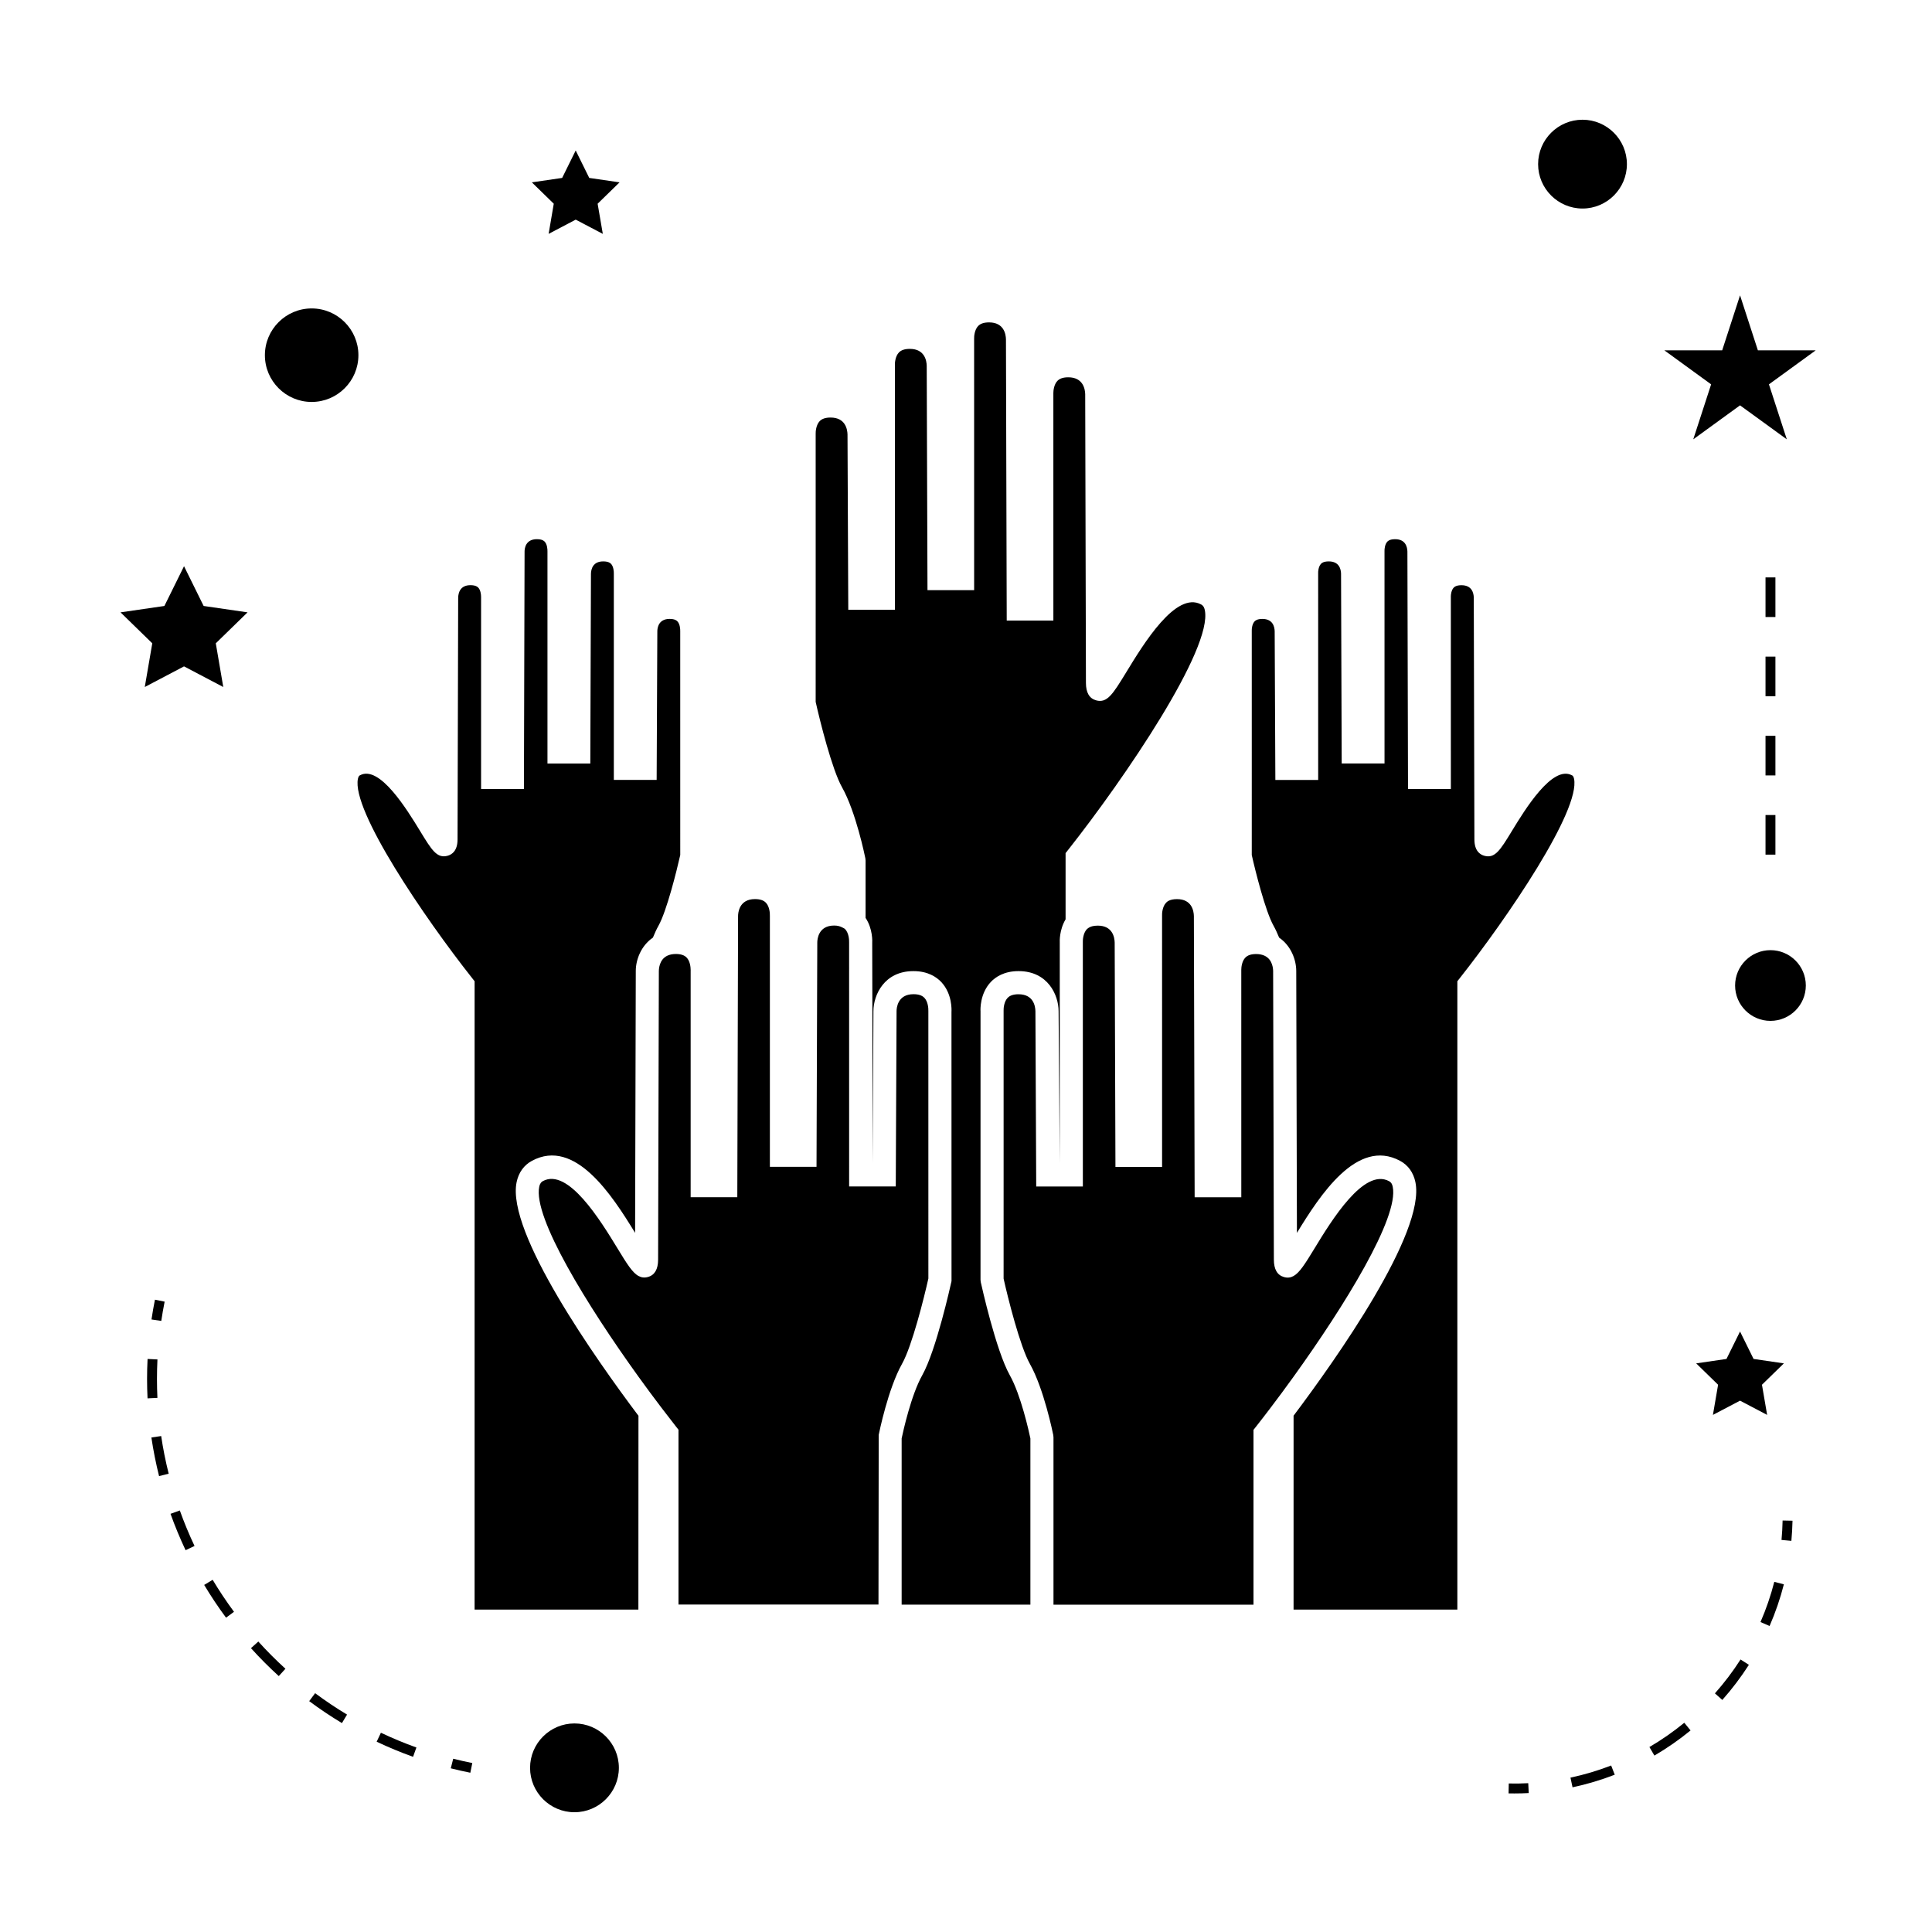
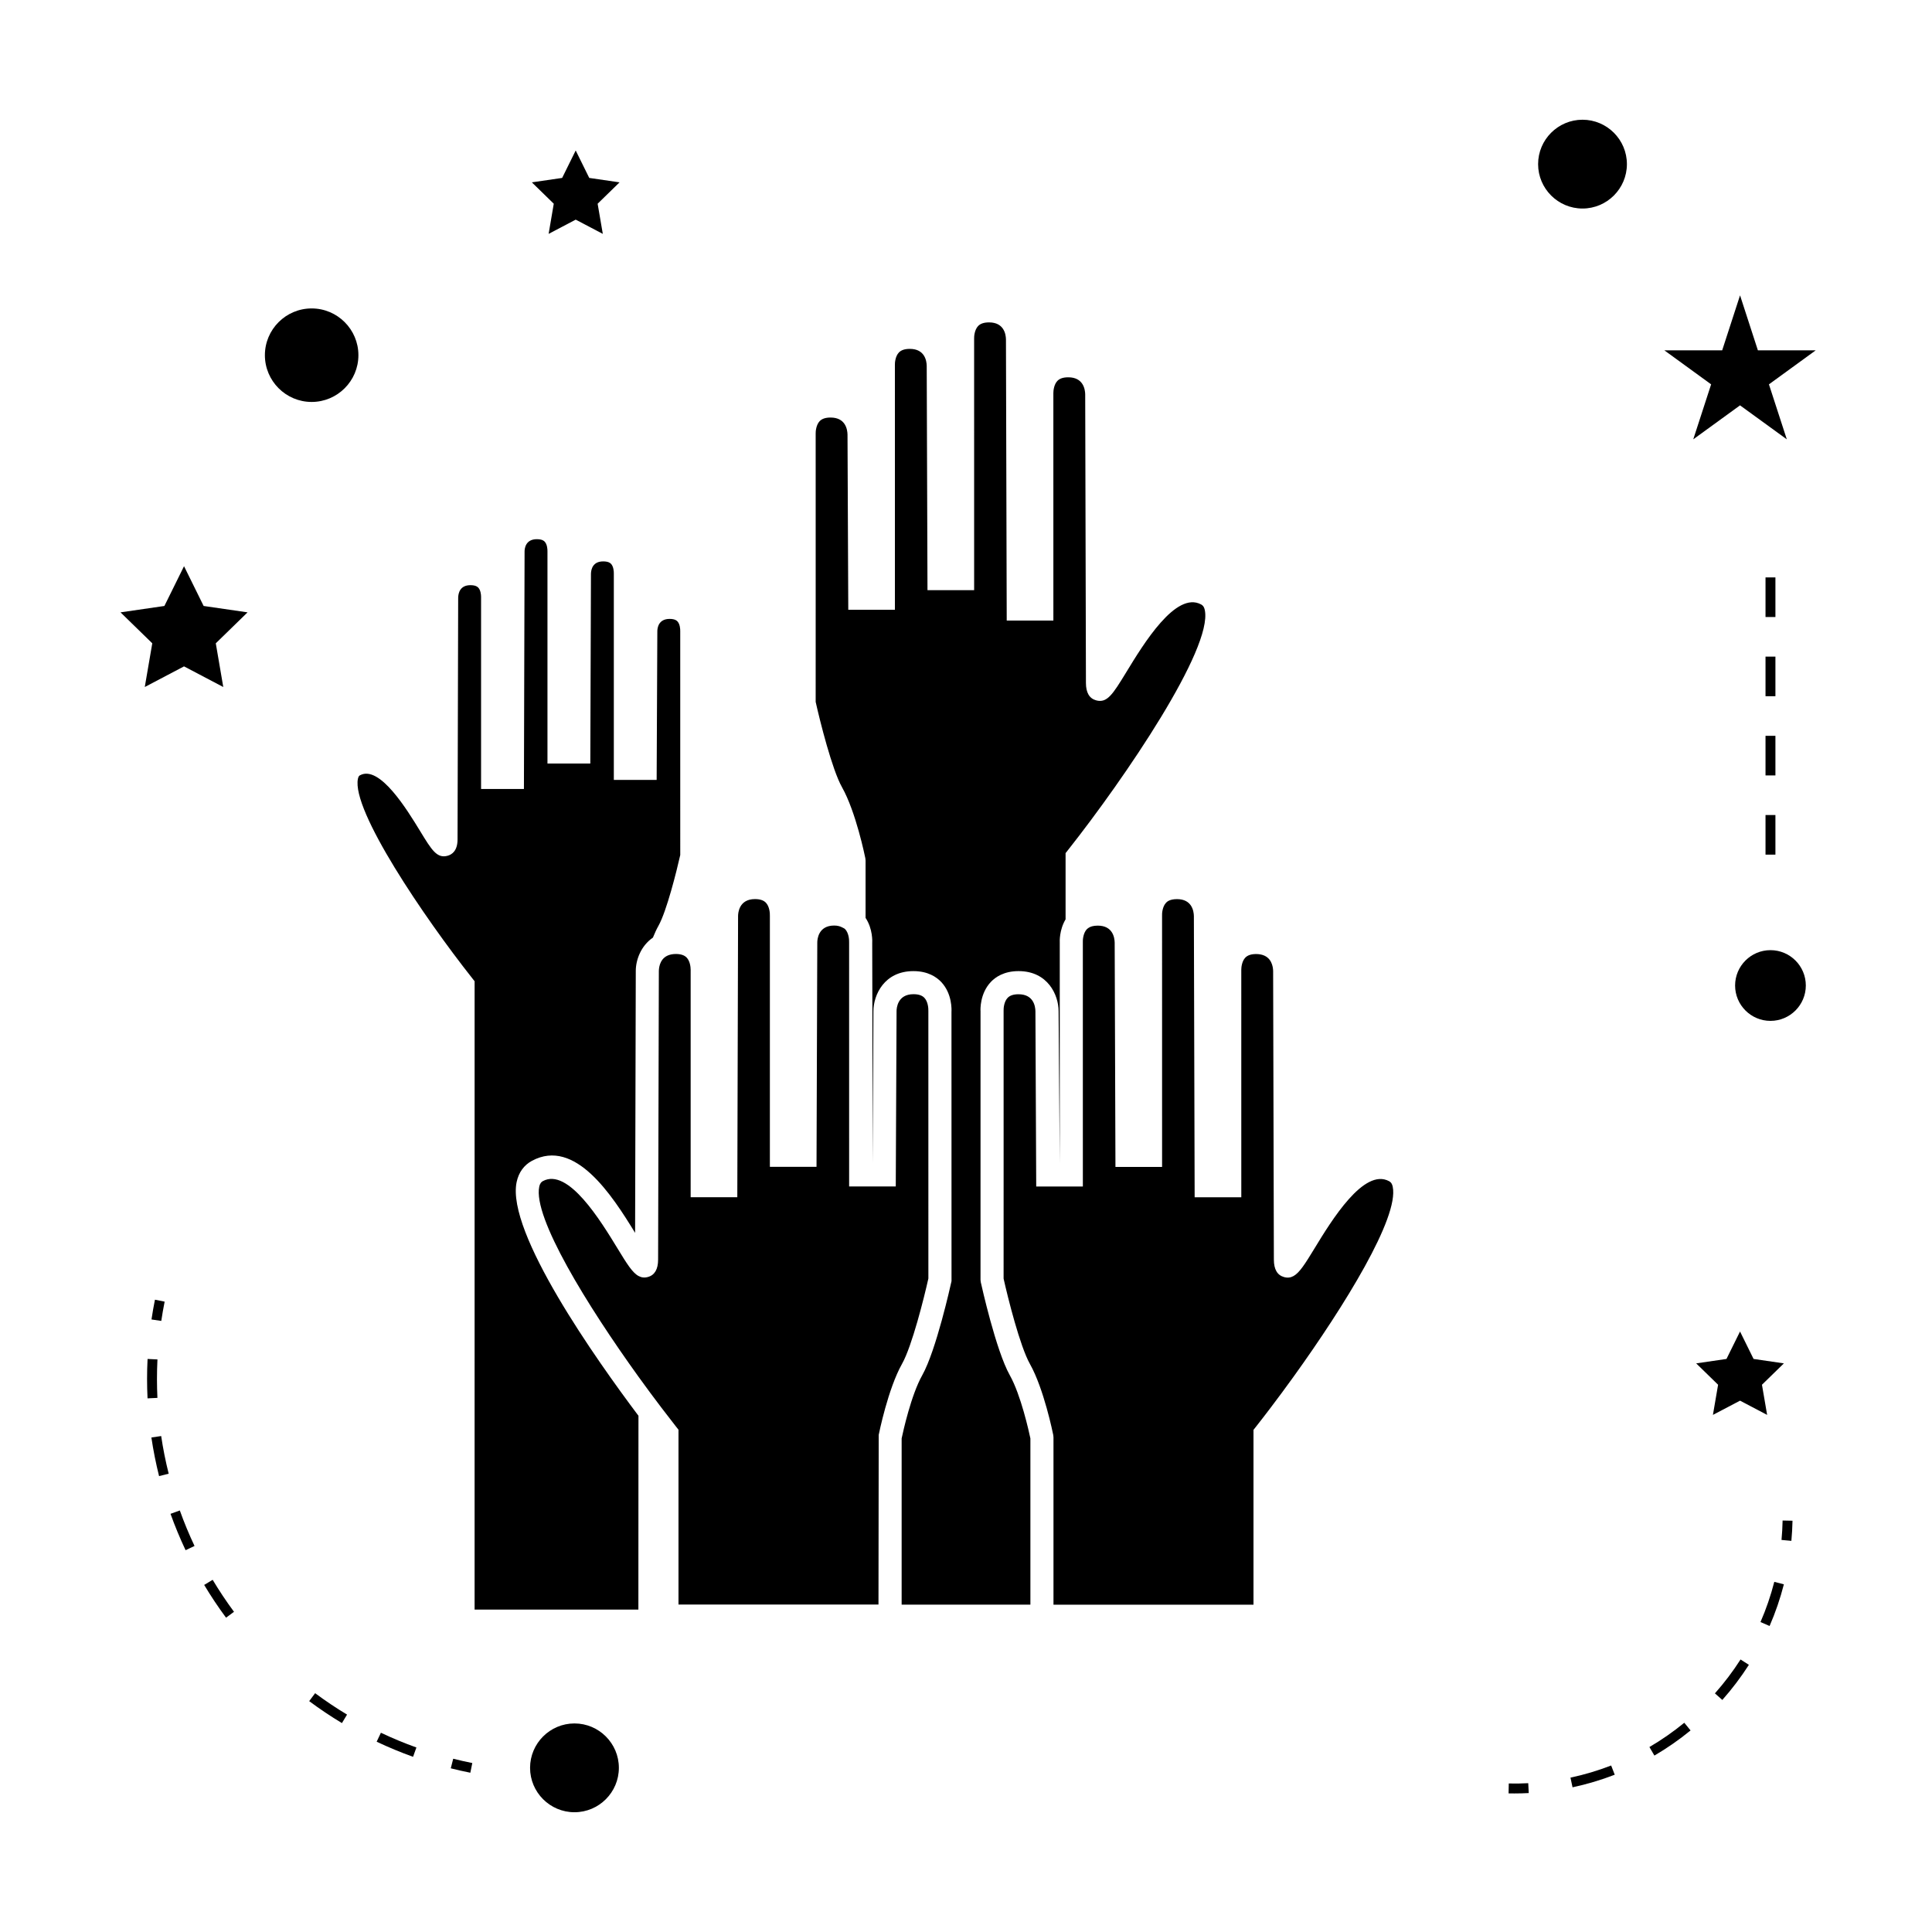
<svg xmlns="http://www.w3.org/2000/svg" fill="#000000" width="800px" height="800px" version="1.1" viewBox="144 144 512 512">
  <g>
    <path d="m280.91 457.27c0.535-2.555 1.945-4.508 4.078-5.652 11.402-6.113 21.223 9.137 27.32 19.102l0.18-69.43c0.004-2.859 1.332-6.621 4.539-8.812 0.457-1.117 0.938-2.195 1.469-3.133 2.168-3.852 4.832-14.543 5.777-18.758l-0.004-59.316c0.02-0.582-0.078-1.91-0.75-2.609-0.152-0.156-0.613-0.645-2.066-0.645-3.008 0-3.25 2.492-3.254 3.258l-0.18 39.414h-11.348v-54.664c0.02-0.582-0.078-1.91-0.75-2.609-0.152-0.156-0.613-0.641-2.062-0.641-2.75 0-3.219 2.062-3.25 3.289l-0.172 50.277h-11.352v-56.199c0.02-0.582-0.078-1.91-0.75-2.609-0.152-0.156-0.613-0.645-2.062-0.645-3.012 0-3.254 2.5-3.254 3.258l-0.172 62.934h-11.355v-50.75-0.152c0-0.637-0.133-1.812-0.75-2.457-0.152-0.156-0.621-0.645-2.066-0.645-2.75 0-3.219 2.066-3.254 3.297l-0.164 64.059c0 2.981-1.418 4.004-2.602 4.34-2.84 0.809-4.242-1.48-7.293-6.488-3.488-5.715-10.758-17.617-15.945-14.832-0.156 0.082-0.418 0.219-0.562 0.918-1.746 8.375 17.633 36.852 30.262 52.832l0.66 0.836-0.004 166.52h43.406l0.02-51.363c-11.113-14.789-35.07-48.574-32.289-61.926z" />
    <path d="m403.92 483.83-0.074-0.656 0.004-71.211c-0.027-0.277-0.219-4.578 2.691-7.695 1.242-1.328 3.531-2.914 7.391-2.914 7.762 0 10.598 6.34 10.605 10.602l0.309 40.348 0.004-58.547c-0.02-0.23-0.141-3.297 1.539-6.121v-17.551l0.66-0.836c15.137-19.164 38.359-53.363 36.238-63.555-0.203-0.977-0.605-1.309-0.977-1.508-6.691-3.606-15.234 10.402-19.816 17.922-3.594 5.883-5.09 8.309-8.039 7.484-1.773-0.5-2.672-2.051-2.672-4.609l-0.195-76.512c-0.031-1.328-0.531-4.481-4.481-4.481-1.332 0-2.281 0.309-2.891 0.957-0.883 0.922-1.066 2.5-1.066 3.195v0.152l0.004 60.156h-12.363l-0.203-74.531c-0.027-1.328-0.523-4.481-4.473-4.481-1.34 0-2.281 0.316-2.898 0.957-0.957 0.996-1.09 2.75-1.066 3.344l0.004 66.66h-12.363l-0.203-59.461c-0.031-1.328-0.523-4.481-4.477-4.481-1.34 0-2.281 0.316-2.898 0.957-0.957 0.996-1.09 2.75-1.059 3.344l0.004 64.84h-12.359l-0.203-46.457c-0.031-1.332-0.531-4.488-4.481-4.488-1.34 0-2.281 0.316-2.898 0.957-0.949 0.996-1.086 2.75-1.059 3.344l0.004 38.383-0.004 32.668c1.117 5.016 4.34 17.938 6.981 22.617 3.707 6.586 6.082 18.336 6.184 18.828l0.059 0.605v15.188c1.945 2.93 1.789 6.305 1.762 6.723l0.137 58.332 0.184-40.352c0.012-4.25 2.844-10.59 10.605-10.59 3.852 0 6.141 1.586 7.391 2.914 2.914 3.117 2.719 7.414 2.688 7.898l0.012 71.34-0.074 0.324c-0.164 0.734-4 18.062-7.688 24.625-2.945 5.231-5.082 14.957-5.457 16.746v44.043h34.121v-44.043c-0.379-1.793-2.519-11.531-5.457-16.75-3.684-6.562-7.519-23.891-7.684-24.625z" />
    <path d="m513.09 458.52c-0.203-0.973-0.605-1.301-0.973-1.496-6.688-3.586-15.242 10.395-19.82 17.922-2.418 3.961-3.891 6.32-5.488 7.211-0.777 0.43-1.586 0.547-2.547 0.273-1.773-0.5-2.672-2.051-2.672-4.613l-0.016-5.773-0.18-70.738c-0.027-1.176-0.43-3.769-3.254-4.352-0.367-0.078-0.766-0.125-1.223-0.125-1.34 0-2.281 0.316-2.898 0.957-0.883 0.922-1.066 2.5-1.066 3.191v0.152l0.004 54.785v5.375h-12.363l-0.203-74.531c-0.031-1.328-0.523-4.481-4.473-4.481-2.004 0-2.688 0.734-2.914 0.977-0.977 1.039-1.074 2.891-1.043 3.297l0.004 66.691h-12.359l-0.203-59.461c-0.031-1.328-0.531-4.481-4.477-4.481-1.281 0-1.984 0.293-2.414 0.57-0.242 0.156-0.418 0.316-0.504 0.398-0.973 1.039-1.07 2.891-1.043 3.297l0.004 64.871h-12.359l-0.211-46.457c-0.027-1.332-0.523-4.492-4.477-4.492-1.332 0-2.281 0.316-2.891 0.957-0.957 1.004-1.09 2.754-1.066 3.348l0.004 38.379-0.004 32.676c1.117 5.016 4.34 17.934 6.977 22.613 3.707 6.586 6.082 18.344 6.184 18.836l0.059 0.605v44.355h53.004v-46.328l0.66-0.836c1.223-1.547 2.516-3.227 3.824-4.953 1.984-2.613 4.039-5.391 6.125-8.285 13.582-18.875 27.98-42.219 26.293-50.336z" />
    <path d="m390.03 482.83-0.004-70.875c0.031-0.766-0.105-2.523-1.059-3.527-0.613-0.641-1.559-0.957-2.891-0.957-4.25 0-4.477 3.738-4.477 4.488l-0.211 46.461h-12.359l-0.004-64.664c0.031-0.766-0.105-2.519-1.055-3.519-0.188-0.195-0.469-0.305-0.719-0.438-0.57-0.309-1.25-0.52-2.184-0.52-4.25 0-4.477 3.731-4.477 4.481l-0.203 59.461h-12.359v-66.48c0.031-0.766-0.105-2.519-1.059-3.516-0.613-0.641-1.559-0.957-2.898-0.957-4.246 0-4.473 3.731-4.473 4.481l-0.203 74.531h-12.363v-59.988c0-0.062 0.004-0.137 0.004-0.215 0-0.844-0.188-2.394-1.059-3.305-0.613-0.641-1.559-0.957-2.898-0.957-0.453 0-0.852 0.051-1.219 0.125-2.828 0.582-3.234 3.176-3.258 4.375l-0.18 70.707-0.016 5.777c0 2.555-0.898 4.109-2.672 4.609-0.957 0.27-1.746 0.156-2.516-0.258-1.621-0.875-3.086-3.234-5.519-7.227-4.586-7.519-13.141-21.508-19.82-17.922-0.367 0.199-0.766 0.531-0.973 1.496-1.691 8.129 12.723 31.492 26.309 50.355 2.078 2.883 4.129 5.652 6.109 8.25 1.312 1.727 2.602 3.402 3.824 4.953l0.66 0.836v46.328h53l0.059-44.953c0.102-0.492 2.477-12.25 6.184-18.836 2.637-4.668 5.859-17.582 6.977-22.602z" />
-     <path d="m560.57 349.46c-5.207-2.785-12.457 9.109-15.945 14.832-3.055 5.008-4.449 7.293-7.293 6.488-1.188-0.332-2.598-1.359-2.602-4.34l-0.164-64.094c-0.031-1.195-0.504-3.258-3.254-3.258-1.465 0-1.926 0.492-2.078 0.656-0.641 0.684-0.75 1.926-0.746 2.309v0.078l0.004 50.953h-11.355l-0.16-62.934c-0.031-1.195-0.5-3.258-3.25-3.258-1.449 0-1.91 0.484-2.066 0.645-0.672 0.699-0.77 2.027-0.754 2.434l0.004 56.363h-11.348l-0.172-50.301c-0.031-1.203-0.5-3.258-3.25-3.258-1.465 0-1.926 0.492-2.078 0.656-0.691 0.746-0.762 2.144-0.738 2.387l0.004 54.875h-11.348l-0.18-39.406c-0.031-1.203-0.5-3.266-3.254-3.266-1.449 0-1.91 0.488-2.066 0.645-0.672 0.699-0.77 2.027-0.754 2.434l0.004 32.176-0.004 27.316c0.945 4.215 3.609 14.906 5.785 18.758 0.531 0.938 1.008 2.019 1.469 3.133 3.203 2.188 4.527 5.945 4.535 8.812l0.18 69.43c6.098-9.961 15.922-25.215 27.32-19.102 2.137 1.145 3.547 3.098 4.078 5.652 2.777 13.34-21.148 47.102-32.285 61.898l-0.004 51.383h43.406v-166.52l0.66-0.836c12.621-15.984 32.004-44.461 30.262-52.832-0.145-0.695-0.41-0.836-0.562-0.914z" />
    <path d="m296.24 600.73c-6.488 0-11.766 5.281-11.766 11.766 0 6.488 5.281 11.766 11.766 11.766 6.488 0 11.766-5.281 11.766-11.766 0.004-6.484-5.277-11.766-11.766-11.766z" />
    <path d="m192.77 294.05-5.203 10.539-11.629 1.691 8.418 8.203-1.988 11.582 10.402-5.469 10.402 5.469-1.984-11.582 8.418-8.203-11.637-1.691z" />
    <path d="m289.39 205.98 7.18-3.773 7.18 3.773-1.371-7.992 5.809-5.664-8.031-1.172-3.59-7.273-3.59 7.273-8.031 1.172 5.809 5.664z" />
    <path d="m605.13 515.19 7.18 3.773-1.371-7.992 5.809-5.664-8.031-1.172-3.59-7.273-3.59 7.273-8.031 1.172 5.809 5.664-1.371 7.992z" />
    <path d="m605.13 222.27-4.734 14.574h-15.32l12.391 9.012-4.734 14.57 12.395-9.004 12.395 9.004-4.734-14.57 12.391-9.012h-15.32z" />
    <path d="m563.38 175.73c-6.488 0-11.766 5.281-11.766 11.766 0 6.488 5.281 11.766 11.766 11.766 6.488 0 11.766-5.281 11.766-11.766s-5.281-11.766-11.766-11.766z" />
    <path d="m613.19 395.8c-5.168 0-9.371 4.203-9.371 9.371s4.203 9.371 9.371 9.371 9.371-4.203 9.371-9.371c0.004-5.168-4.199-9.371-9.371-9.371z" />
    <path d="m226.59 250.52c6.832 0 12.391-5.559 12.391-12.391s-5.559-12.391-12.391-12.391-12.391 5.559-12.391 12.391 5.559 12.391 12.391 12.391z" />
    <path d="m263.46 612.62c1.711 0.438 3.438 0.82 5.184 1.172l0.52-2.57c-1.707-0.34-3.391-0.723-5.059-1.141z" />
    <path d="m184.12 524.95c0.508 3.426 1.195 6.871 2.035 10.234l2.547-0.641c-0.824-3.281-1.496-6.641-1.988-9.977z" />
    <path d="m243.82 605.57c3.133 1.484 6.383 2.832 9.645 4.004l0.887-2.473c-3.184-1.141-6.352-2.457-9.41-3.906z" />
    <path d="m185.6 509.43c0-1.715 0.043-3.438 0.125-5.168l-2.617-0.125c-0.09 1.77-0.133 3.539-0.133 5.297 0 1.723 0.043 3.438 0.125 5.144l2.617-0.125c-0.078-1.676-0.117-3.348-0.117-5.023z" />
-     <path d="m210.51 580.78c2.312 2.57 4.797 5.059 7.367 7.398l1.77-1.941c-2.508-2.281-4.93-4.707-7.191-7.215z" />
    <path d="m189.19 545.18c1.16 3.246 2.508 6.492 3.992 9.641l2.371-1.125c-1.453-3.07-2.766-6.234-3.898-9.406z" />
    <path d="m198.11 564.02c1.777 2.977 3.731 5.898 5.793 8.684l2.109-1.559c-2.012-2.723-3.914-5.574-5.652-8.477z" />
    <path d="m225.94 594.82c2.793 2.078 5.711 4.035 8.676 5.816l1.355-2.25c-2.891-1.738-5.734-3.648-8.461-5.672z" />
    <path d="m187.63 488.95-2.57-0.516c-0.348 1.746-0.656 3.488-0.914 5.238l2.594 0.383c0.25-1.699 0.551-3.402 0.891-5.106z" />
    <path d="m616.12 552.1 2.613 0.242c0.164-1.762 0.262-3.543 0.301-5.336l-2.625-0.051c-0.035 1.727-0.129 3.441-0.289 5.144z" />
    <path d="m598.47 592.76 1.961 1.742c2.586-2.914 4.953-6.047 7.043-9.305l-2.211-1.418c-2.012 3.152-4.301 6.168-6.793 8.98z" />
    <path d="m581.11 606.98 1.324 2.266c3.352-1.957 6.574-4.199 9.582-6.664l-1.664-2.031c-2.906 2.379-6.012 4.547-9.242 6.43z" />
    <path d="m610.55 573.86 2.41 1.043c1.547-3.562 2.824-7.277 3.785-11.043l-2.539-0.652c-0.934 3.637-2.16 7.215-3.656 10.652z" />
    <path d="m560.19 615.09 0.547 2.566c3.793-0.809 7.551-1.93 11.184-3.336l-0.949-2.445c-3.496 1.355-7.121 2.438-10.781 3.215z" />
    <path d="m543.84 616.64-0.051 2.625c0.504 0.012 1.008 0.016 1.512 0.016 1.285 0 2.562-0.031 3.832-0.102l-0.133-2.617c-1.711 0.09-3.418 0.125-5.16 0.078z" />
    <path d="m611.88 339h2.625v10.496h-2.625z" />
    <path d="m611.88 297.02h2.625v10.496h-2.625z" />
    <path d="m611.88 359.99h2.625v10.496h-2.625z" />
    <path d="m611.88 318.01h2.625v10.496h-2.625z" />
  </g>
</svg>